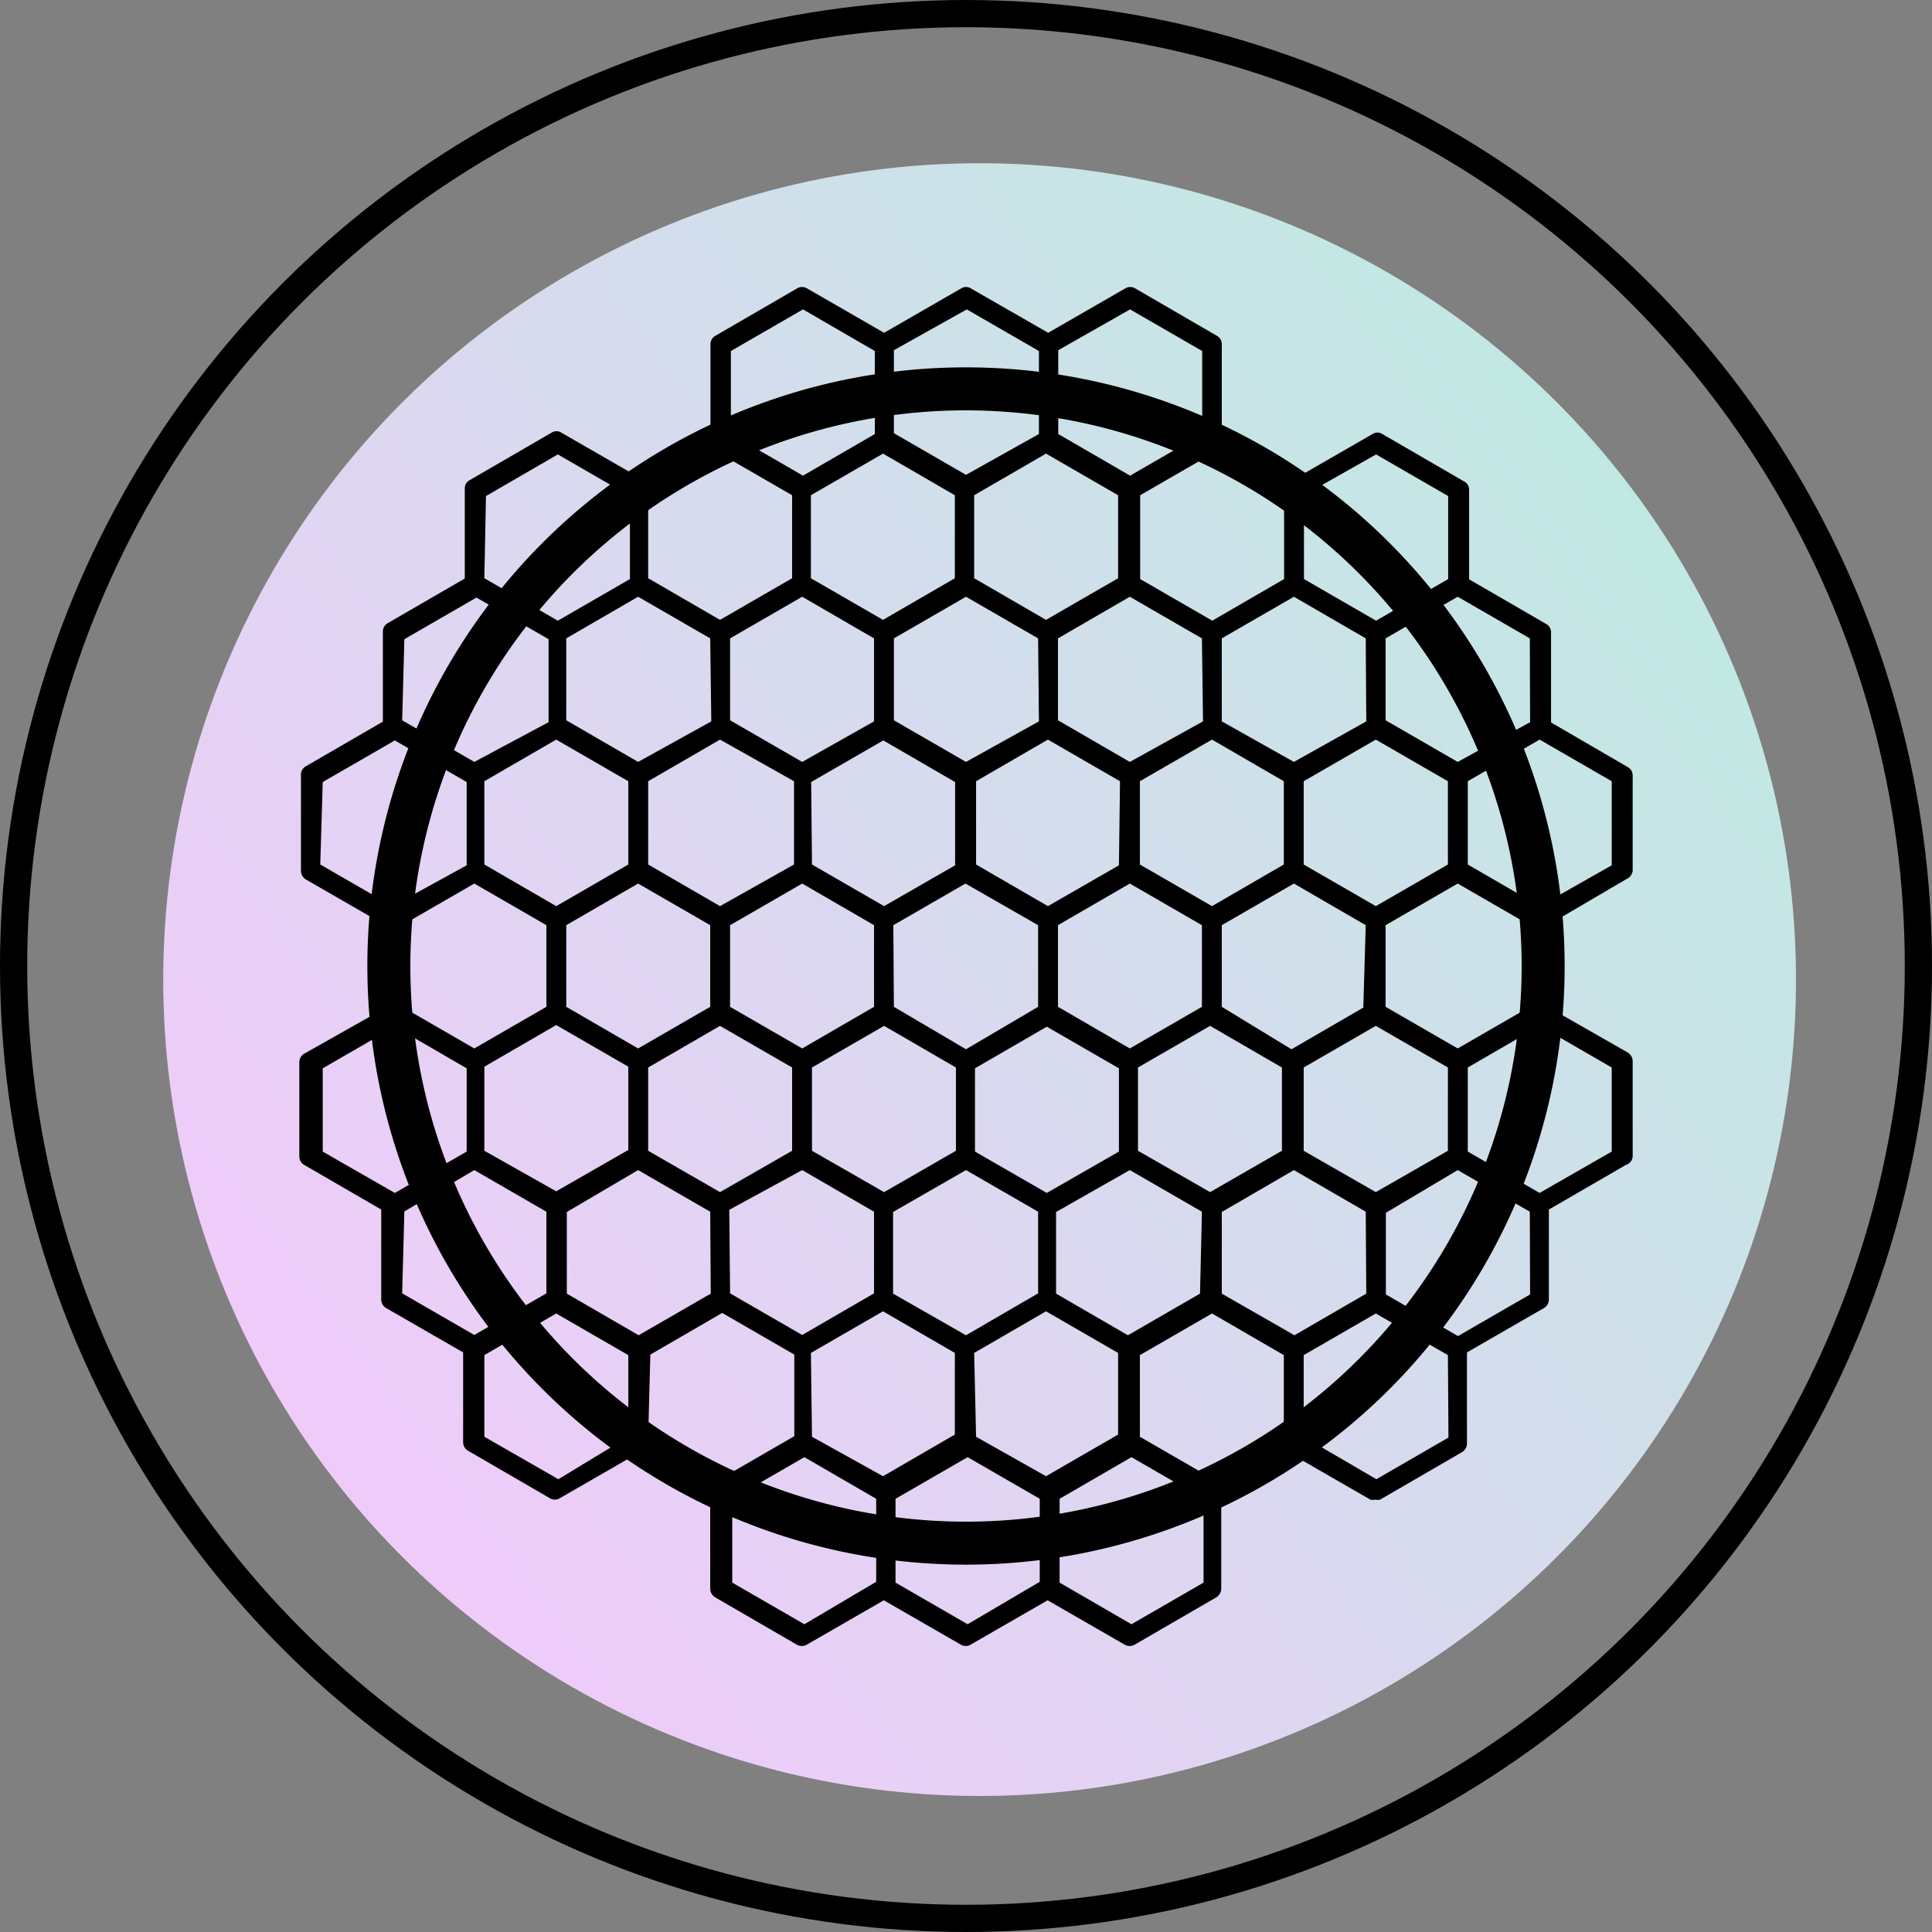
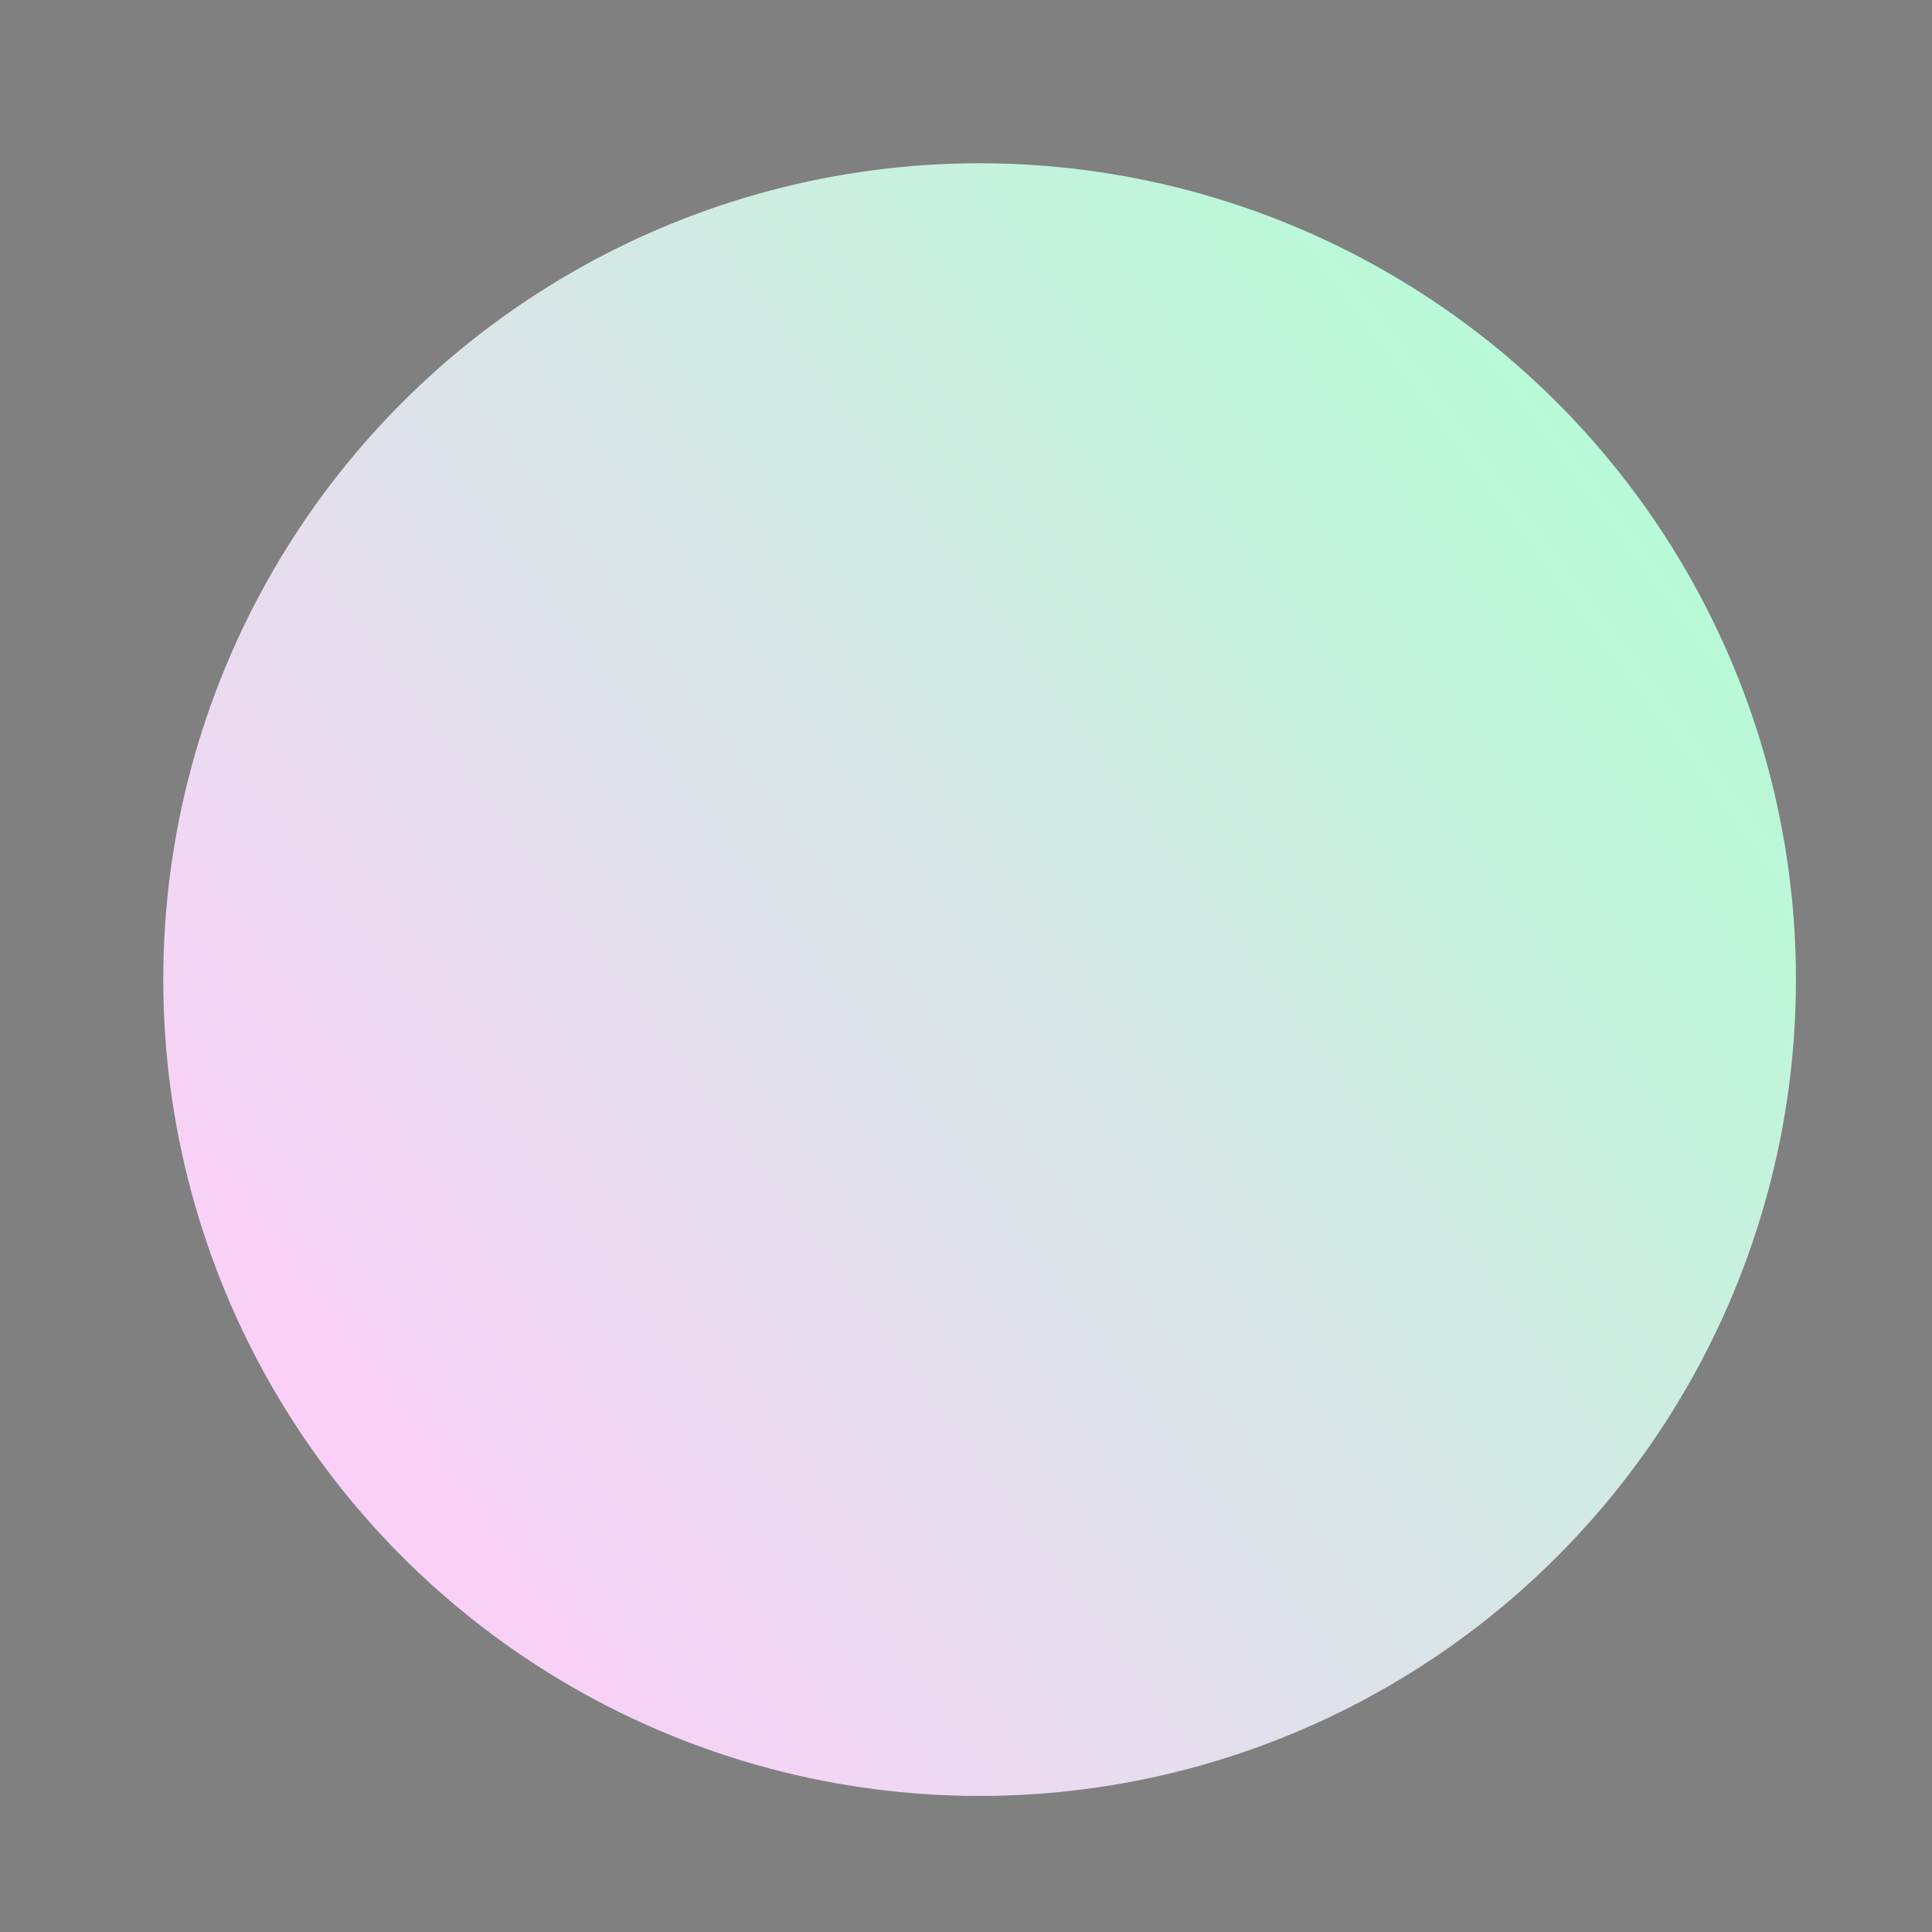
<svg xmlns="http://www.w3.org/2000/svg" viewBox="0 0 71 71">
  <rect x="0" y="0" width="71" height="71" fill="#808080" stroke="none" />
-   <circle fill="none" stroke-miterlimit="10" stroke="#000" r="35" cy="35.5" cx="35.5" />
  <circle fill="url(#a)" r="30" cy="36" cx="36" />
-   <circle fill="#D5C0FF" r="30" cy="36" cx="36" opacity=".3" />
-   <path d="M35.5 57.5a22 22 0 1 1 22-22 22 22 0 0 1-22 22Zm0-42.42A20.42 20.42 0 1 0 55.92 35.5 20.44 20.44 0 0 0 35.5 15.08Z" />
-   <path d="M59.78 32.3A.38.38 0 0 0 60 32v-3.5a.35.35 0 0 0-.18-.31L57 26.55v-3.31a.35.35 0 0 0-.18-.31l-2.83-1.64V18a.34.34 0 0 0-.19-.31l-3-1.74a.33.33 0 0 0-.36 0l-2.83 1.63L44.9 16v-3.35a.35.35 0 0 0-.18-.31l-3-1.74a.35.35 0 0 0-.37 0l-2.83 1.63-2.84-1.63a.33.33 0 0 0-.36 0l-2.83 1.63-2.83-1.63a.35.35 0 0 0-.37 0l-3 1.74a.35.35 0 0 0-.18.31V16l-2.65 1.53-2.83-1.63a.33.33 0 0 0-.36 0l-3 1.74a.34.34 0 0 0-.19.31v3.31l-2.83 1.64a.35.35 0 0 0-.18.31v3.31l-2.83 1.64a.35.35 0 0 0-.18.31V32a.38.38 0 0 0 .18.32l2.83 1.63v3.14l-2.85 1.61a.38.38 0 0 0-.22.3v3.5a.35.35 0 0 0 .18.31l2.83 1.64v3.3a.37.37 0 0 0 .18.32l2.83 1.63V53a.37.37 0 0 0 .19.32l3 1.74a.35.35 0 0 0 .36 0l2.83-1.63L26.1 55v3.38a.38.38 0 0 0 .18.32l3 1.74a.41.41 0 0 0 .19.05.41.41 0 0 0 .18-.05l2.83-1.63 2.83 1.63a.35.35 0 0 0 .36 0l2.83-1.63 2.83 1.63a.41.41 0 0 0 .18.05.41.41 0 0 0 .19-.05l3-1.74a.38.38 0 0 0 .18-.32V55l2.65-1.52 2.83 1.63a.37.37 0 0 0 .18 0 .41.41 0 0 0 .18 0l3-1.74a.37.37 0 0 0 .19-.32V49.7l2.83-1.63a.37.37 0 0 0 .18-.32v-3.3l2.83-1.64a.35.35 0 0 0 .25-.31V39a.38.38 0 0 0-.18-.32L57 37.07v-3.14Zm-12.6 20.5-2.64 1.53-2.65-1.53v-3l2.65-1.53 2.64 1.53ZM23.82 18.2l2.64-1.53 2.65 1.53v3.05l-2.65 1.53-2.64-1.53Zm29.39 24.09-2.65 1.52-2.65-1.52v-3.06l2.65-1.53 2.65 1.53Zm-3 5.25-2.64 1.53-2.67-1.53v-3L47.55 43l2.64 1.53Zm-24.09 0-2.65 1.53-2.64-1.53v-3L23.45 43l2.65 1.53ZM17.8 28.71l2.64-1.53 2.65 1.53v3.06l-2.65 1.53-2.64-1.53Zm12-10.51 2.65-1.53 2.64 1.53v3.05l-2.64 1.53-2.65-1.53Zm6 0 2.64-1.53 2.65 1.53v3.05l-2.65 1.53-2.64-1.53Zm8.3 29.34-2.65 1.53-2.64-1.53v-3L41.52 43l2.65 1.53Zm6-10.51-2.64 1.53L44.9 37v-3l2.65-1.53L50.19 34ZM20.81 34l2.64-1.53L26.1 34v3l-2.65 1.53L20.81 37Zm9-5.26 2.65-1.53 2.64 1.53v3.06l-2.61 1.5-2.65-1.53ZM44.17 37l-2.65 1.53L38.88 37v-3l2.64-1.53L44.17 34Zm-17.34-3 2.65-1.53L32.12 34v3l-2.64 1.53L26.83 37Zm6 0 2.65-1.53L38.15 34v3l-2.65 1.56L32.85 37Zm3 5.26 2.64-1.53 2.65 1.53v3.06l-2.65 1.52-2.64-1.52Zm5.29-7.46-2.61 1.5-2.64-1.53v-3.06l2.64-1.53 2.65 1.53Zm-11.28 7.43 2.65-1.53 2.64 1.53v3.06l-2.64 1.52-2.65-1.52Zm17.34-10.52v3.06l-2.64 1.53-2.65-1.53v-3.06l2.65-1.53Zm-9-2.2L35.5 28l-2.65-1.53v-3.01l2.65-1.53 2.65 1.53Zm-9 2.2v3.06l-2.72 1.53-2.64-1.53v-3.06l2.64-1.53Zm-5.36 10.52 2.64-1.53 2.65 1.53v3.06l-2.65 1.52-2.64-1.52Zm9 8.31v-3L35.5 43l2.65 1.53v3l-2.65 1.54Zm9-8.31 2.65-1.53 2.64 1.53v3.06l-2.64 1.52-2.65-1.52Zm-9.7-12.72L29.48 28l-2.65-1.53v-3.01l2.65-1.53 2.64 1.53Zm21.09 5.26-2.65 1.53-2.65-1.53v-3.06l2.65-1.53 2.65 1.53Zm-3-5.26L47.55 28l-2.65-1.49v-3.05l2.65-1.53 2.64 1.53Zm-6 0L41.52 28l-2.64-1.53v-3.01l2.64-1.53 2.65 1.53Zm-18.07 0L23.45 28l-2.64-1.53v-3.01l2.64-1.53 2.65 1.53ZM20.08 37l-2.65 1.53L14.78 37v-3l2.65-1.53L20.08 34Zm-2.28 2.2 2.64-1.53 2.65 1.53v3.06l-2.65 1.52-2.64-1.49Zm9 5.26L29.48 43l2.64 1.53v3l-2.64 1.53-2.65-1.53Zm3 5.26 2.65-1.53 2.64 1.53v3l-2.64 1.53-2.61-1.45Zm6 0 2.64-1.53 2.65 1.53v3l-2.65 1.53-2.57-1.45ZM50.92 34l2.65-1.53L56.22 34v3l-2.65 1.53L50.92 37Zm8.31-2.2-2.65 1.5-2.64-1.53v-3.06l2.64-1.53 2.65 1.53Zm-3-5.26L53.57 28l-2.65-1.53v-3.01l2.65-1.53 2.65 1.53Zm-5.66-9.84 2.65 1.53v3.05l-2.65 1.53-2.65-1.53V18.2Zm-3.38 4.58-2.64 1.53-2.65-1.53V18.2l2.65-1.53 2.64 1.53Zm-5.66-9.91 2.65 1.53v3.05l-2.65 1.53-2.64-1.53v-3.08Zm-6 0 2.65 1.53v3.05l-2.68 1.5-2.65-1.53v-3.05Zm-8.67 1.53 2.65-1.53 2.64 1.53v3.05l-2.64 1.53-2.65-1.53Zm-9 5.33 2.64-1.53 2.65 1.53v3.05l-2.65 1.53-2.7-1.56Zm-3 5.26 2.65-1.53 2.65 1.53v3.05L17.43 28l-2.65-1.53Zm-3 5.25 2.65-1.53 2.64 1.53v3.06l-2.73 1.5-2.65-1.53Zm0 10.52 2.65-1.53 2.64 1.53v3.06l-2.64 1.52-2.65-1.52Zm3 5.26L17.43 43l2.65 1.53v3l-2.65 1.53-2.65-1.53Zm5.66 9.84L17.8 52.8v-3l2.64-1.53 2.65 1.53v3Zm3.38-4.58 2.64-1.53 2.65 1.53v3l-2.65 1.53-2.72-1.51Zm5.66 9.91-2.65-1.53v-3.08l2.65-1.53 2.64 1.53v3.05Zm6 0-2.65-1.53v-3.08l2.65-1.53 2.65 1.53v3.05Zm8.67-1.53-2.65 1.53-2.64-1.53v-3.08l2.64-1.53 2.65 1.53Zm9-5.33-2.65 1.53-2.67-1.56v-3l2.65-1.53 2.65 1.53Zm3-5.26-2.65 1.53-2.65-1.53v-3L53.57 43l2.65 1.53Zm3-5.25-2.65 1.52-2.64-1.52v-3.09l2.64-1.53 2.65 1.53Z" />
  <defs>
    <linearGradient gradientUnits="userSpaceOnUse" y2="57.29" x2="9.387" y1="15.194" x1="66" id="a">
      <stop stop-color="#B0FFD3" />
      <stop stop-color="#FFCDFA" offset="1" />
    </linearGradient>
    <pattern height="1.667" width="1.667" patternContentUnits="objectBoundingBox" id="b">
      <a data-encoded-tag-name="use" data-encoded-tag-value="" data-encoded-attr-transform="c2NhbGUoLjAxNjY3KQ==" />
    </pattern>
  </defs>
</svg>